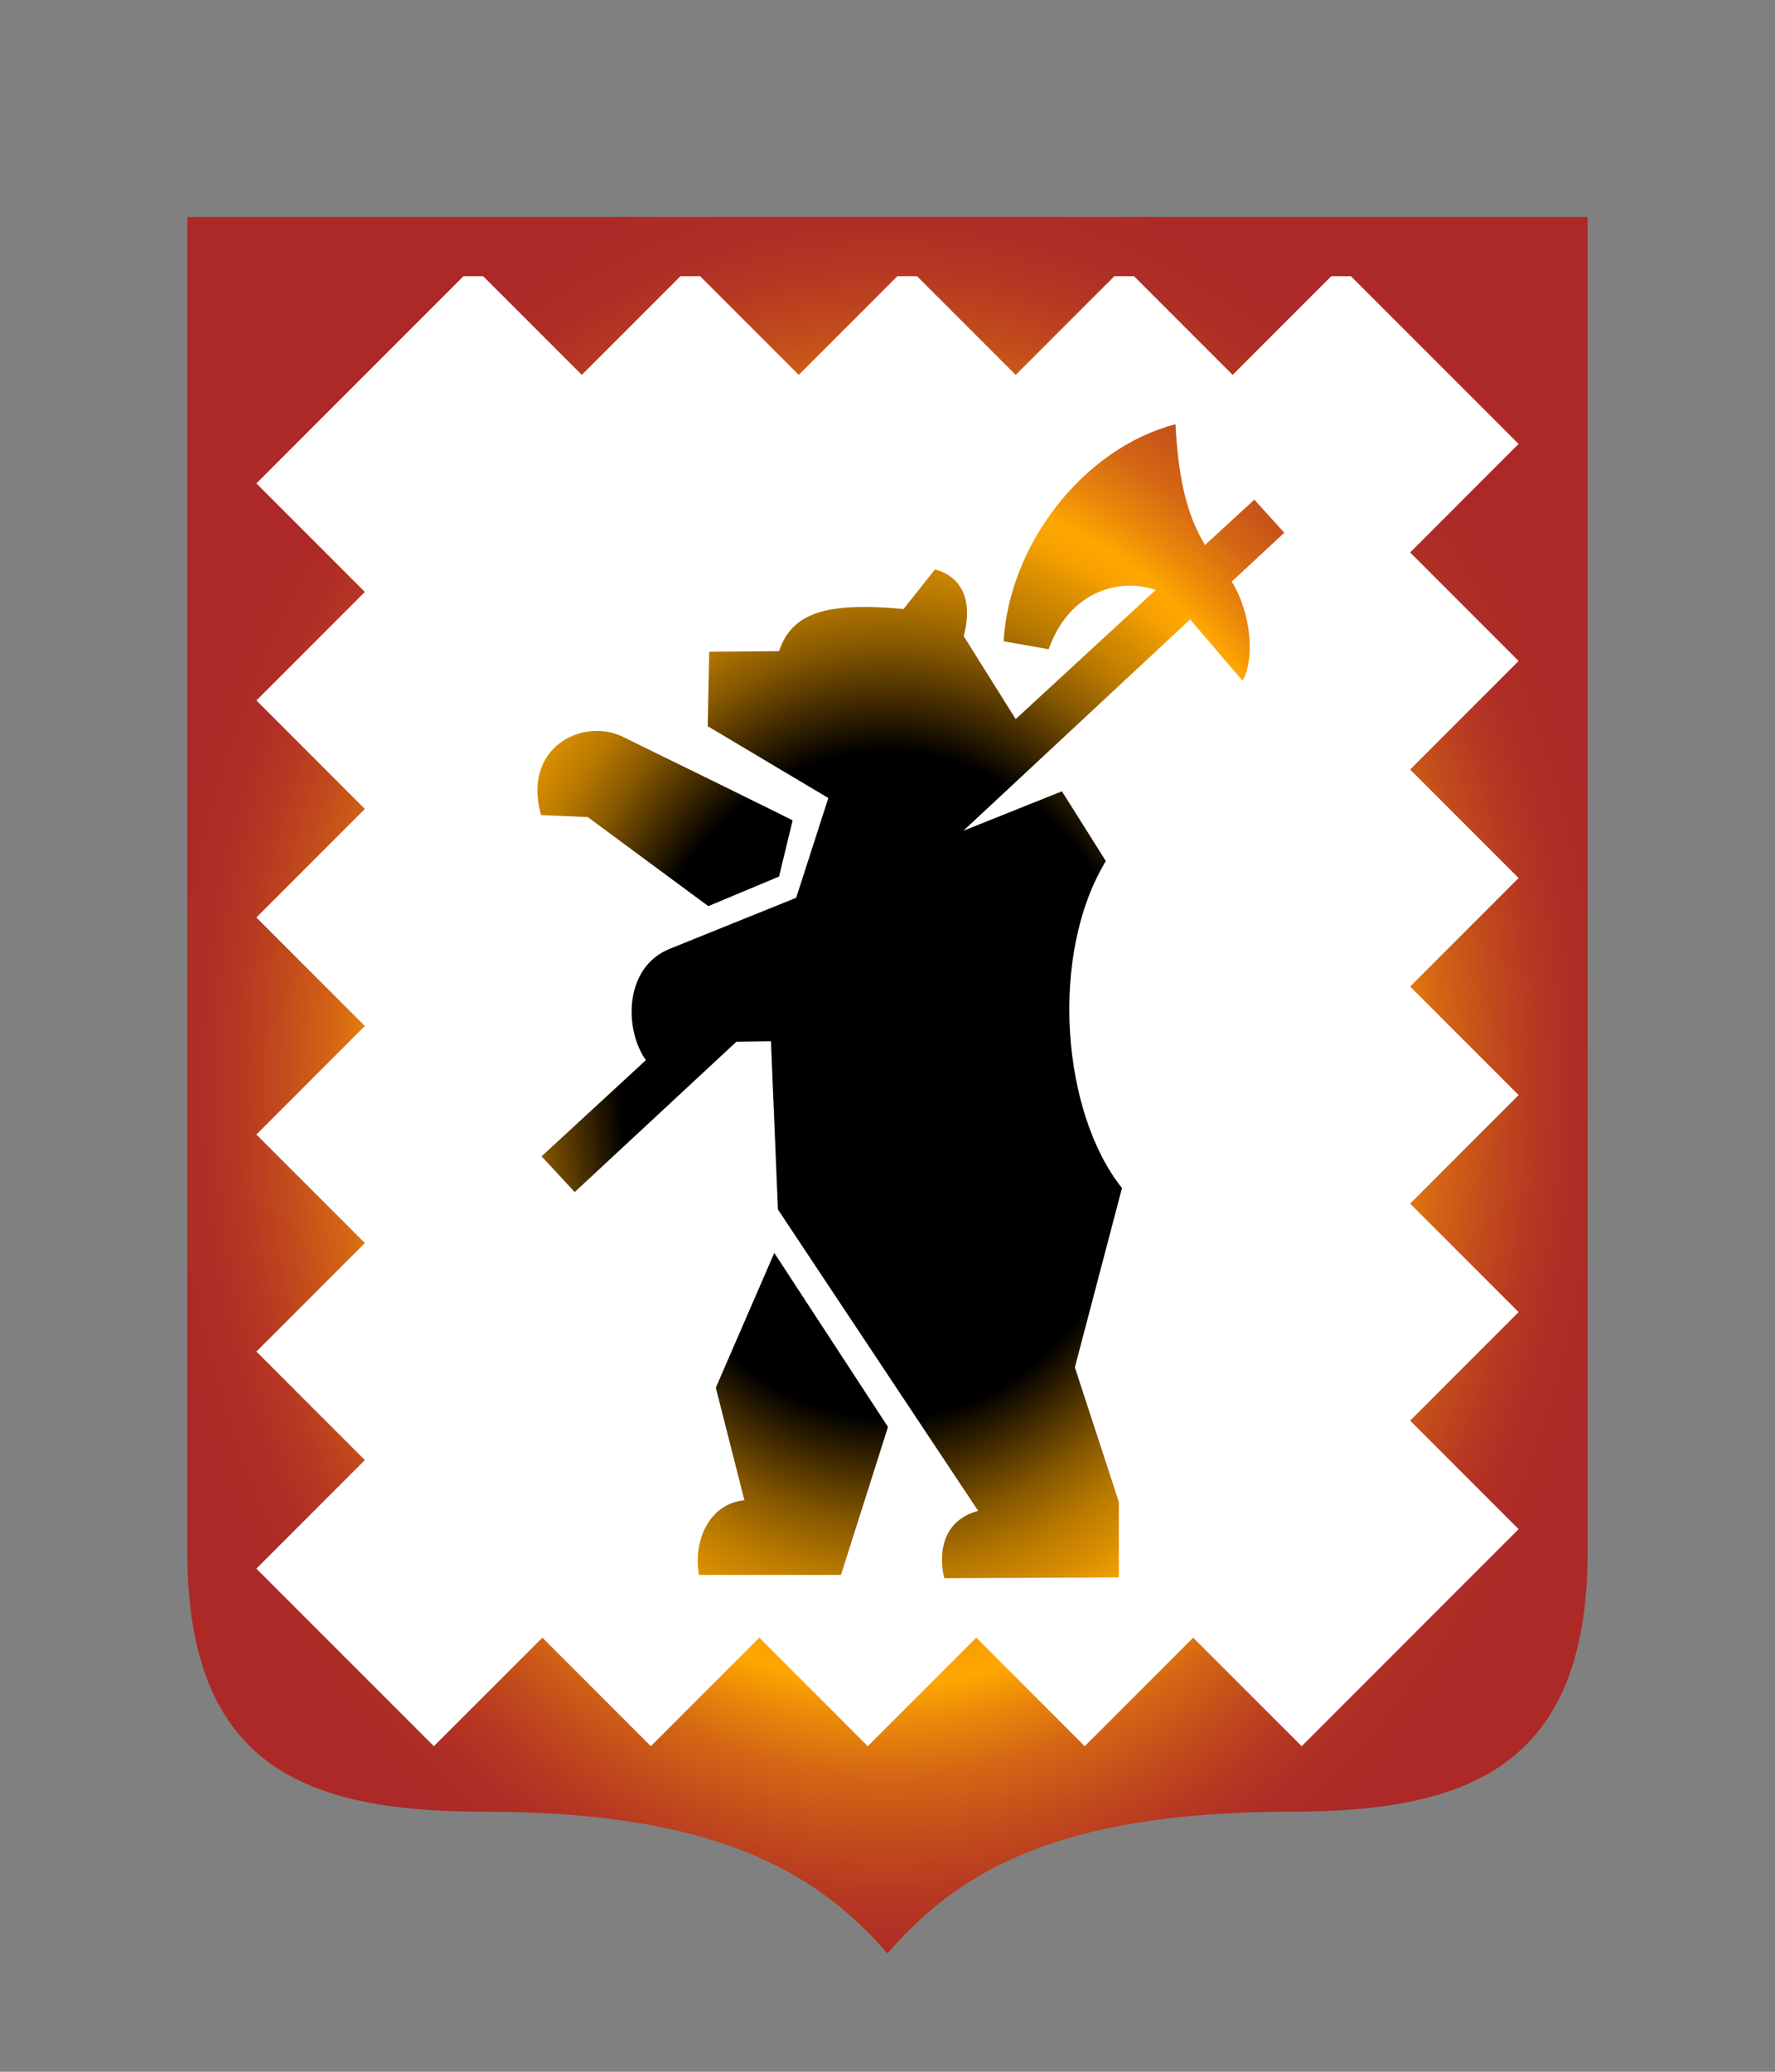
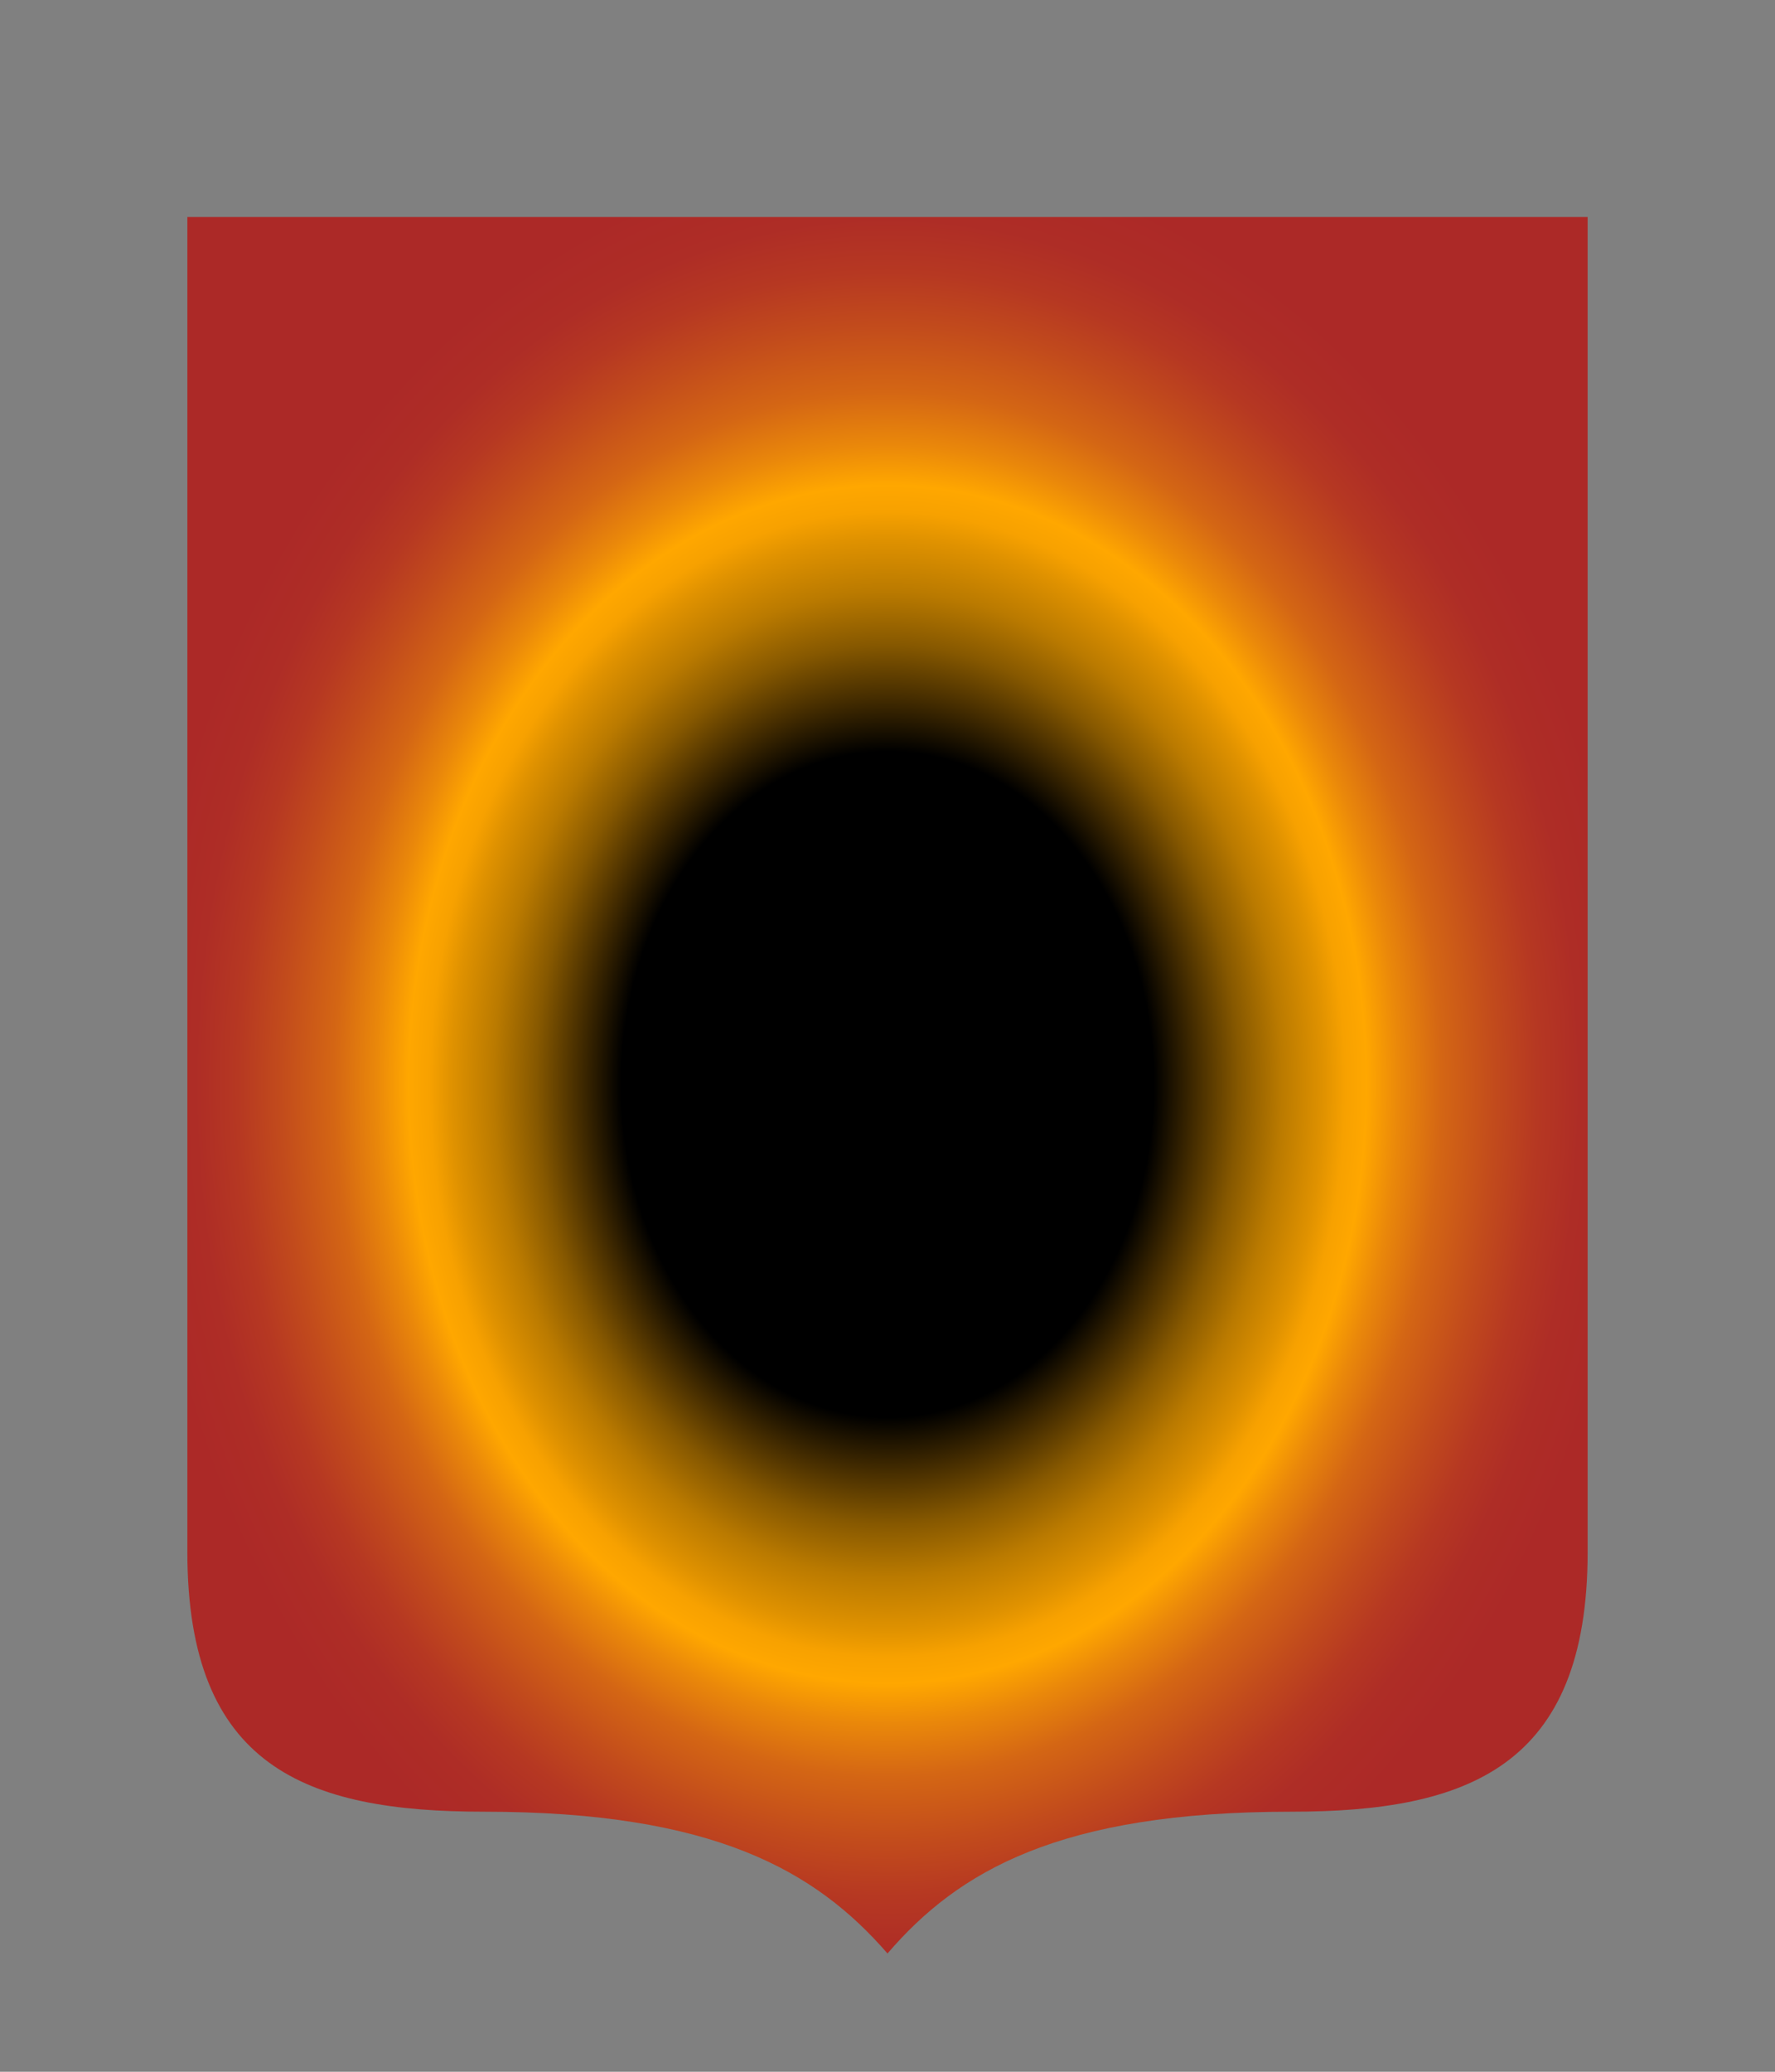
<svg xmlns="http://www.w3.org/2000/svg" id="Слой_1" data-name="Слой 1" viewBox="0 0 180 210">
  <rect x="0" y="0" width="180" height="210" fill="#808080" stroke="none" />
  <defs>
    <style>.cls-1,.cls-2{fill-rule:evenodd;}.cls-1{fill:url(#radial-gradient);}.cls-2{fill:#fff;}</style>
    <radialGradient id="radial-gradient" cx="90" cy="110" r="107.99" gradientTransform="translate(0 -27.59) scale(1 1.25)" gradientUnits="userSpaceOnUse">
      <stop offset="0.25" />
      <stop offset="0.29" stop-color="#442c00" />
      <stop offset="0.33" stop-color="#865800" />
      <stop offset="0.37" stop-color="#ba7a00" />
      <stop offset="0.41" stop-color="#e09200" />
      <stop offset="0.43" stop-color="#f7a100" />
      <stop offset="0.45" stop-color="#ffa700" />
      <stop offset="0.48" stop-color="#ea880a" />
      <stop offset="0.52" stop-color="#d46614" />
      <stop offset="0.57" stop-color="#c24b1c" />
      <stop offset="0.61" stop-color="#b63822" />
      <stop offset="0.65" stop-color="#ae2d26" />
      <stop offset="0.7" stop-color="#ac2927" />
    </radialGradient>
  </defs>
  <path class="cls-1" d="M130.91,183.64c-23.43,0-33.72,6-40.91,14.37-7.28-8.38-17.62-14.37-40.91-14.37C31,183.64,19,179.09,19,157.3V22H161V157.3C161,179.09,148.86,183.64,130.91,183.64Z" />
-   <path class="cls-2" d="M135,28,125,38,115,28h-2L103,38,93,28H91L81,38,71,28H69L59,38,49,28H47L26,49,37,60,26,71,37,82,26,93l11,11L26,115l11,11L26,137l11,11L26,159l18,18,11-11,11,11,11-11,11,11,11-11,11,11,11-11,11,11,22-22-11-11,11-11-11-11,11-11-11-11,11-11L143,78l11-11L143,56l11-11L137,28ZM126,69l-5.31-6.21-23,21.42,10-4,4.45,7.07c-5.82,9.61-4.41,25.61,1.64,33.14L109,138.6l4.46,13.64,0,7.65-17.7.08s-1.57-5.44,3.43-6.83L78.89,122.6l-.71-17.06-3.51.06L58.28,120.83l-3.36-3.62,10.58-9.75,0,0c-2.2-3.06-2.26-9.4,2.41-11.28L80.74,91,84,80.89,71.77,73.61l.15-7.55L79,66c1.31-3.88,4.75-5,12.63-4.27l3.17-4s4.52.74,2.93,6.75L103,72.89l14.19-13.08c-3.3-1.21-8.64-.18-10.85,6L101.78,65c.56-9.84,8.11-19.57,17.42-22,.25,4.66.92,8.86,3,12.24l5-4.59L130.24,54l-5.33,4.95C127,62.36,127.2,67,126,69Zm-47,19.85-7.17,3L59.6,82.82l-4.73-.2c-1.93-6.78,4.08-9.86,8.16-8,2.07,1,17.37,8.51,17.35,8.54Zm-3.52,63.19-2.89-11.38L78.52,127l11.53,17.64-4.77,15H70.89C70.28,156.52,71.7,152.42,75.54,152.06Z" />
</svg>